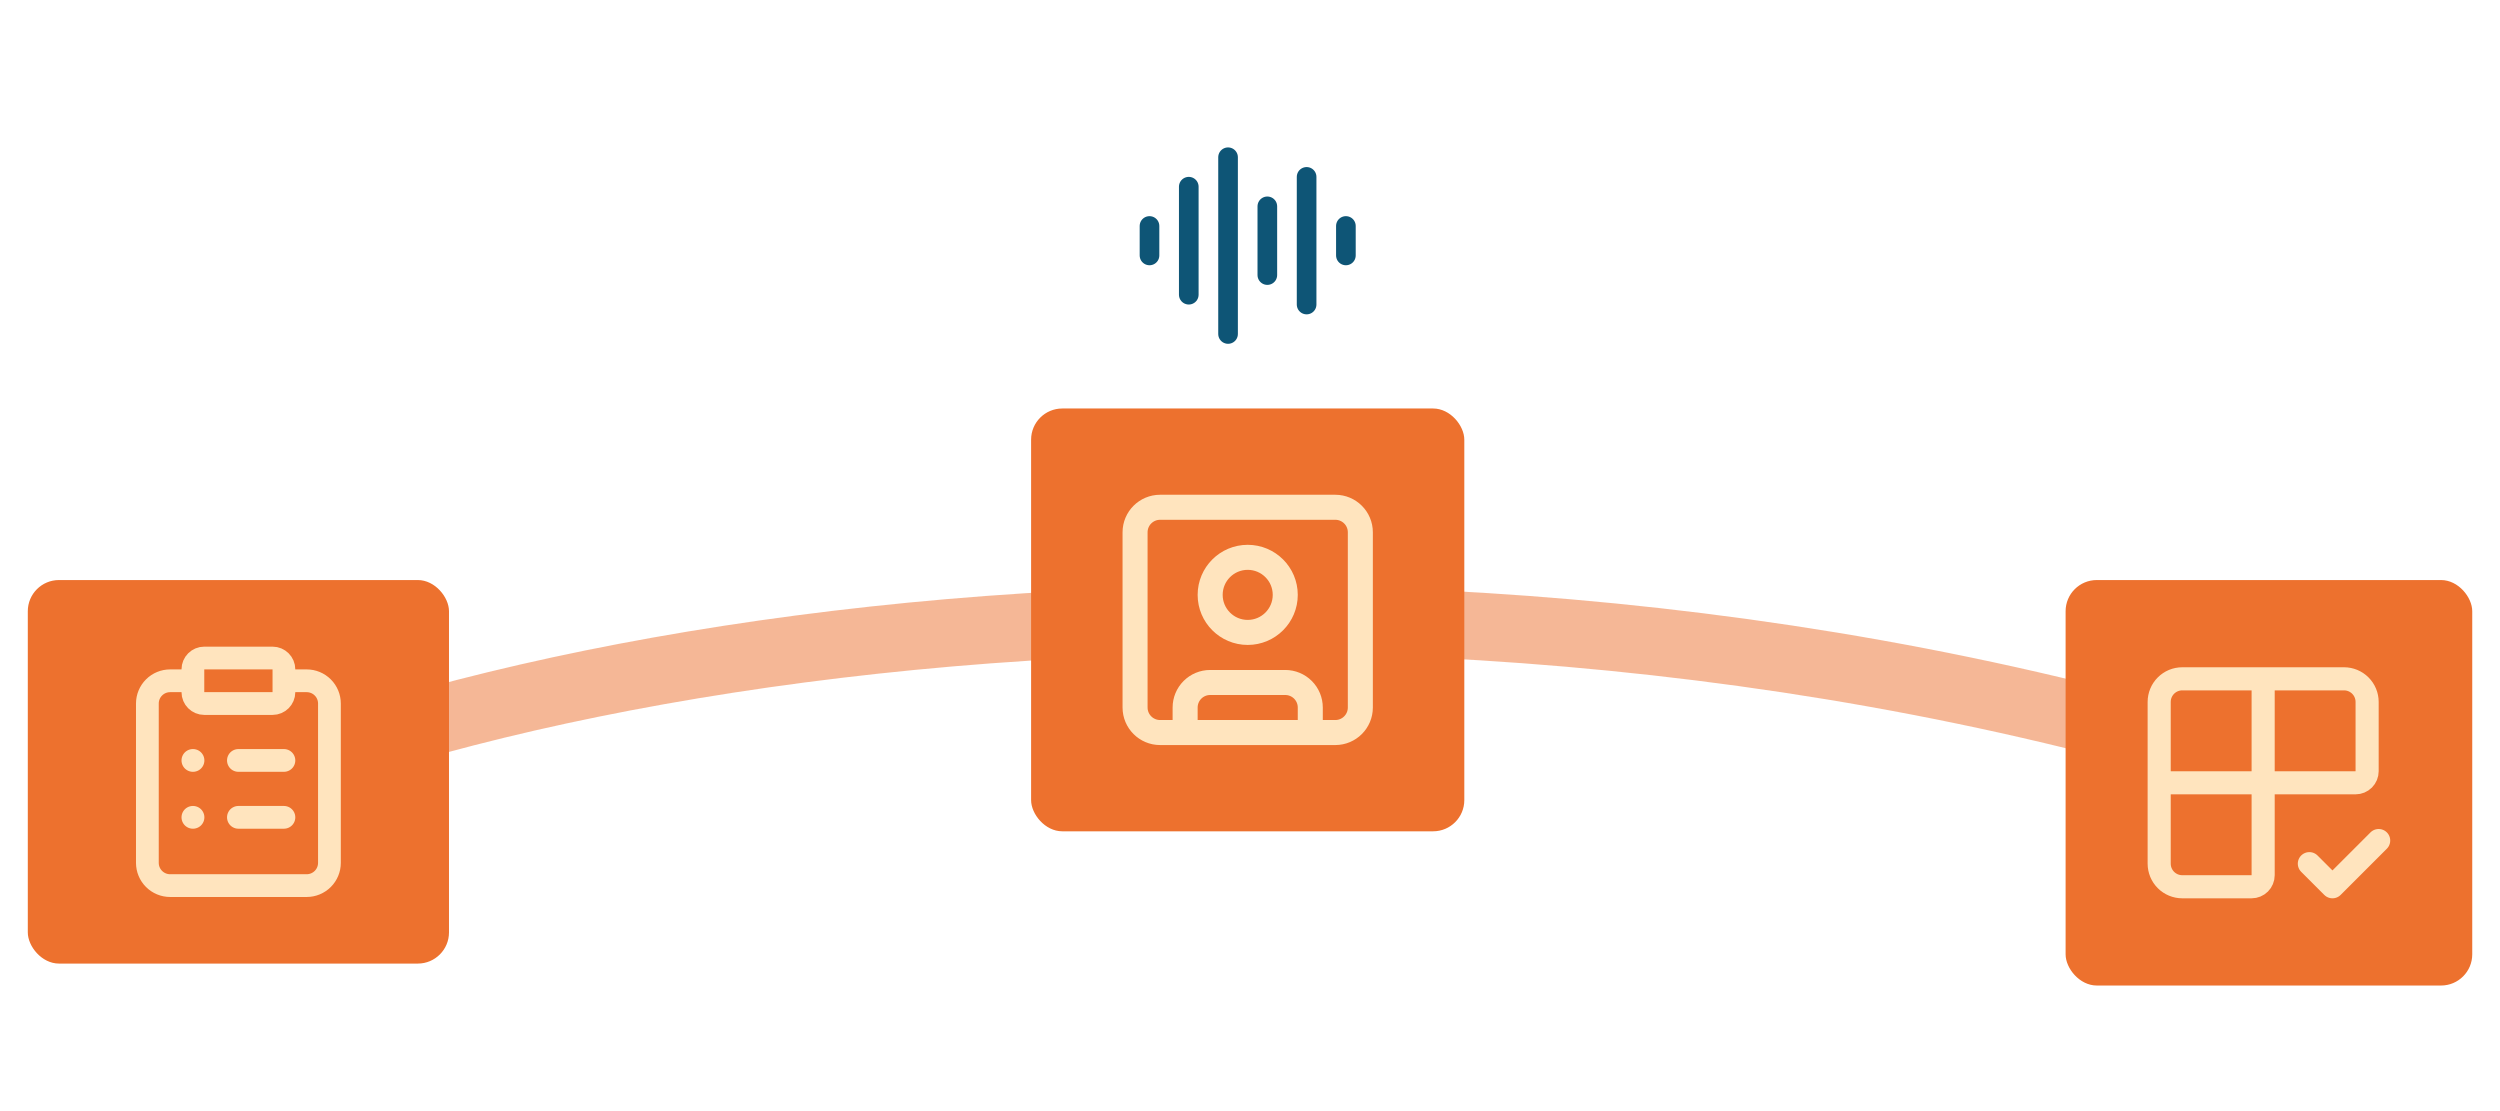
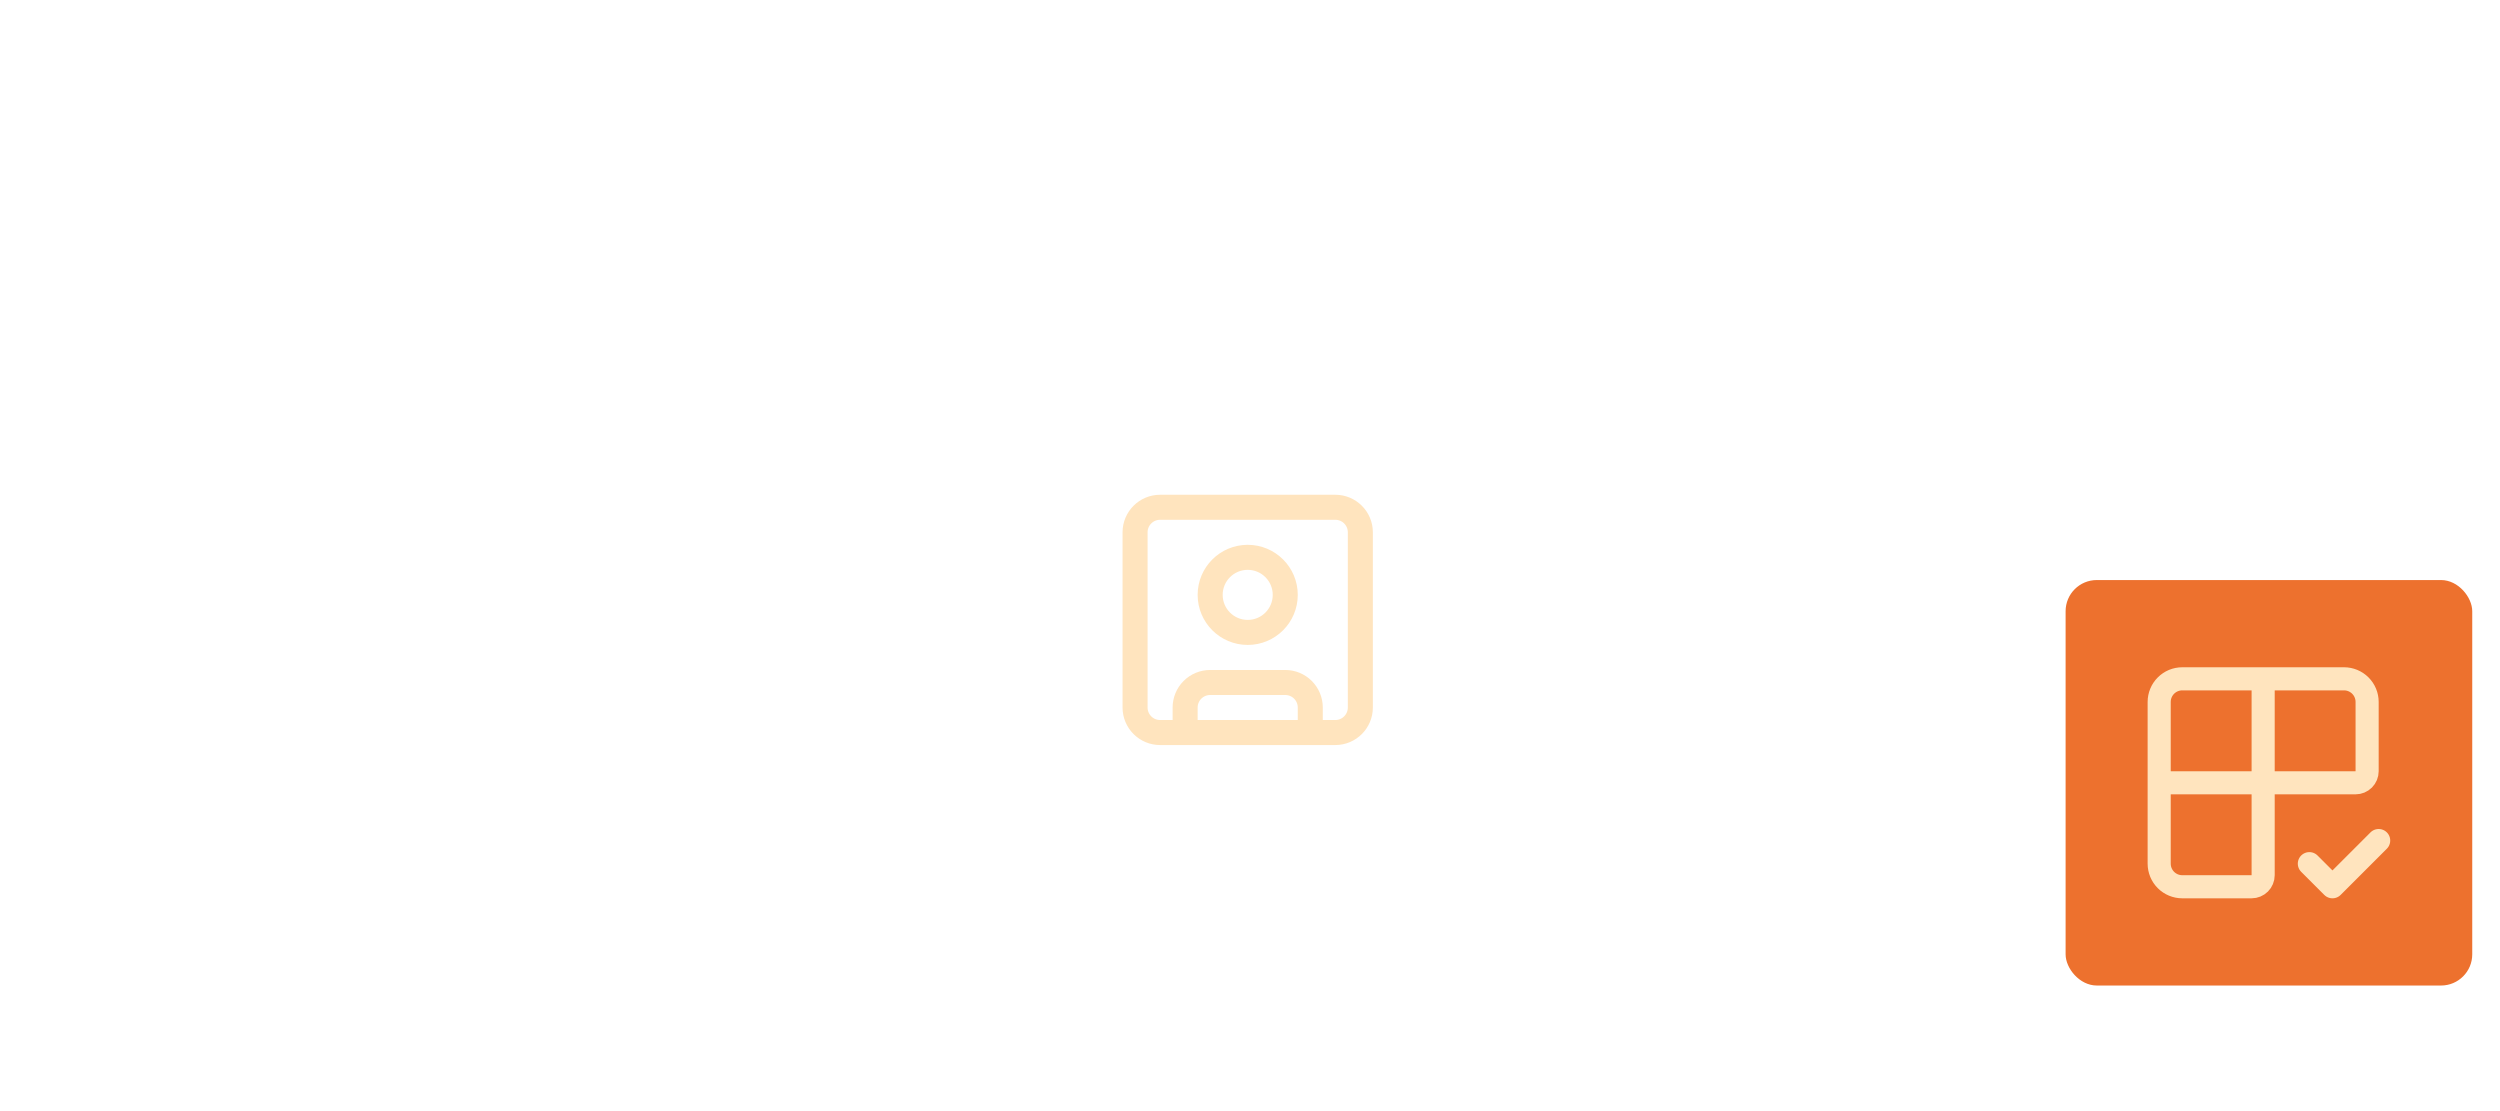
<svg xmlns="http://www.w3.org/2000/svg" width="450" height="200" viewBox="0 0 450 200" fill="none">
-   <path d="M16.699 154.655C77.353 115.671 266.041 84.717 432.63 146.984" stroke="#ED712E" stroke-opacity="0.5" stroke-width="12.165" stroke-linecap="round" />
-   <rect x="5.004" y="104.408" width="75.815" height="69.037" rx="5.614" fill="#ED712E" />
-   <path d="M51.106 122.541H55.203C56.289 122.541 57.331 122.972 58.099 123.741C58.867 124.509 59.299 125.551 59.299 126.637V155.313C59.299 156.399 58.867 157.441 58.099 158.209C57.331 158.977 56.289 159.409 55.203 159.409H30.624C29.537 159.409 28.495 158.977 27.727 158.209C26.959 157.441 26.527 156.399 26.527 155.313V126.637C26.527 125.551 26.959 124.509 27.727 123.741C28.495 122.972 29.537 122.541 30.624 122.541H34.72M42.913 136.878H51.106M42.913 147.12H51.106M34.72 136.878H34.741M34.72 147.12H34.741M36.769 118.444H49.058C50.189 118.444 51.106 119.361 51.106 120.493V124.589C51.106 125.72 50.189 126.637 49.058 126.637H36.769C35.637 126.637 34.72 125.72 34.72 124.589V120.493C34.72 119.361 35.637 118.444 36.769 118.444Z" stroke="#FFE4BE" stroke-width="4.096" stroke-linecap="round" stroke-linejoin="round" />
-   <path d="M206.91 40.675V45.978M213.98 33.605V53.047M221.05 28.303V60.117M228.12 37.14V49.513M235.19 31.838V54.815M242.26 40.675V45.978" stroke="#0E5576" stroke-width="3.535" stroke-linecap="round" stroke-linejoin="round" />
-   <rect x="185.598" y="73.529" width="77.978" height="76.106" rx="5.614" fill="#ED712E" />
  <path d="M213.323 131.857V127.352C213.323 126.157 213.798 125.011 214.643 124.166C215.488 123.321 216.634 122.847 217.829 122.847H231.345C232.54 122.847 233.686 123.321 234.531 124.166C235.376 125.011 235.85 126.157 235.85 127.352V131.857M208.818 91.309H240.356C242.844 91.309 244.861 93.326 244.861 95.814V127.352C244.861 129.84 242.844 131.857 240.356 131.857H208.818C206.33 131.857 204.312 129.84 204.312 127.352V95.814C204.312 93.326 206.33 91.309 208.818 91.309ZM231.345 107.078C231.345 110.81 228.319 113.836 224.587 113.836C220.854 113.836 217.829 110.81 217.829 107.078C217.829 103.345 220.854 100.319 224.587 100.319C228.319 100.319 231.345 103.345 231.345 107.078Z" stroke="#FFE4BE" stroke-width="4.505" stroke-linecap="round" stroke-linejoin="round" />
  <rect x="371.809" y="104.408" width="73.195" height="72.987" rx="5.614" fill="#ED712E" />
  <path d="M407.367 122.188V157.537C407.367 158.089 407.148 158.618 406.758 159.008C406.368 159.398 405.839 159.617 405.288 159.617H392.811C391.708 159.617 390.65 159.178 389.87 158.399C389.091 157.619 388.652 156.561 388.652 155.458V126.346C388.652 125.243 389.091 124.186 389.87 123.406C390.65 122.626 391.708 122.188 392.811 122.188H421.923C423.026 122.188 424.083 122.626 424.863 123.406C425.643 124.186 426.081 125.243 426.081 126.346V138.823C426.081 139.374 425.862 139.903 425.472 140.293C425.082 140.683 424.554 140.902 424.002 140.902H388.652M415.684 155.458L419.843 159.617L428.161 151.299" stroke="#FFE4BE" stroke-width="4.159" stroke-linecap="round" stroke-linejoin="round" />
</svg>